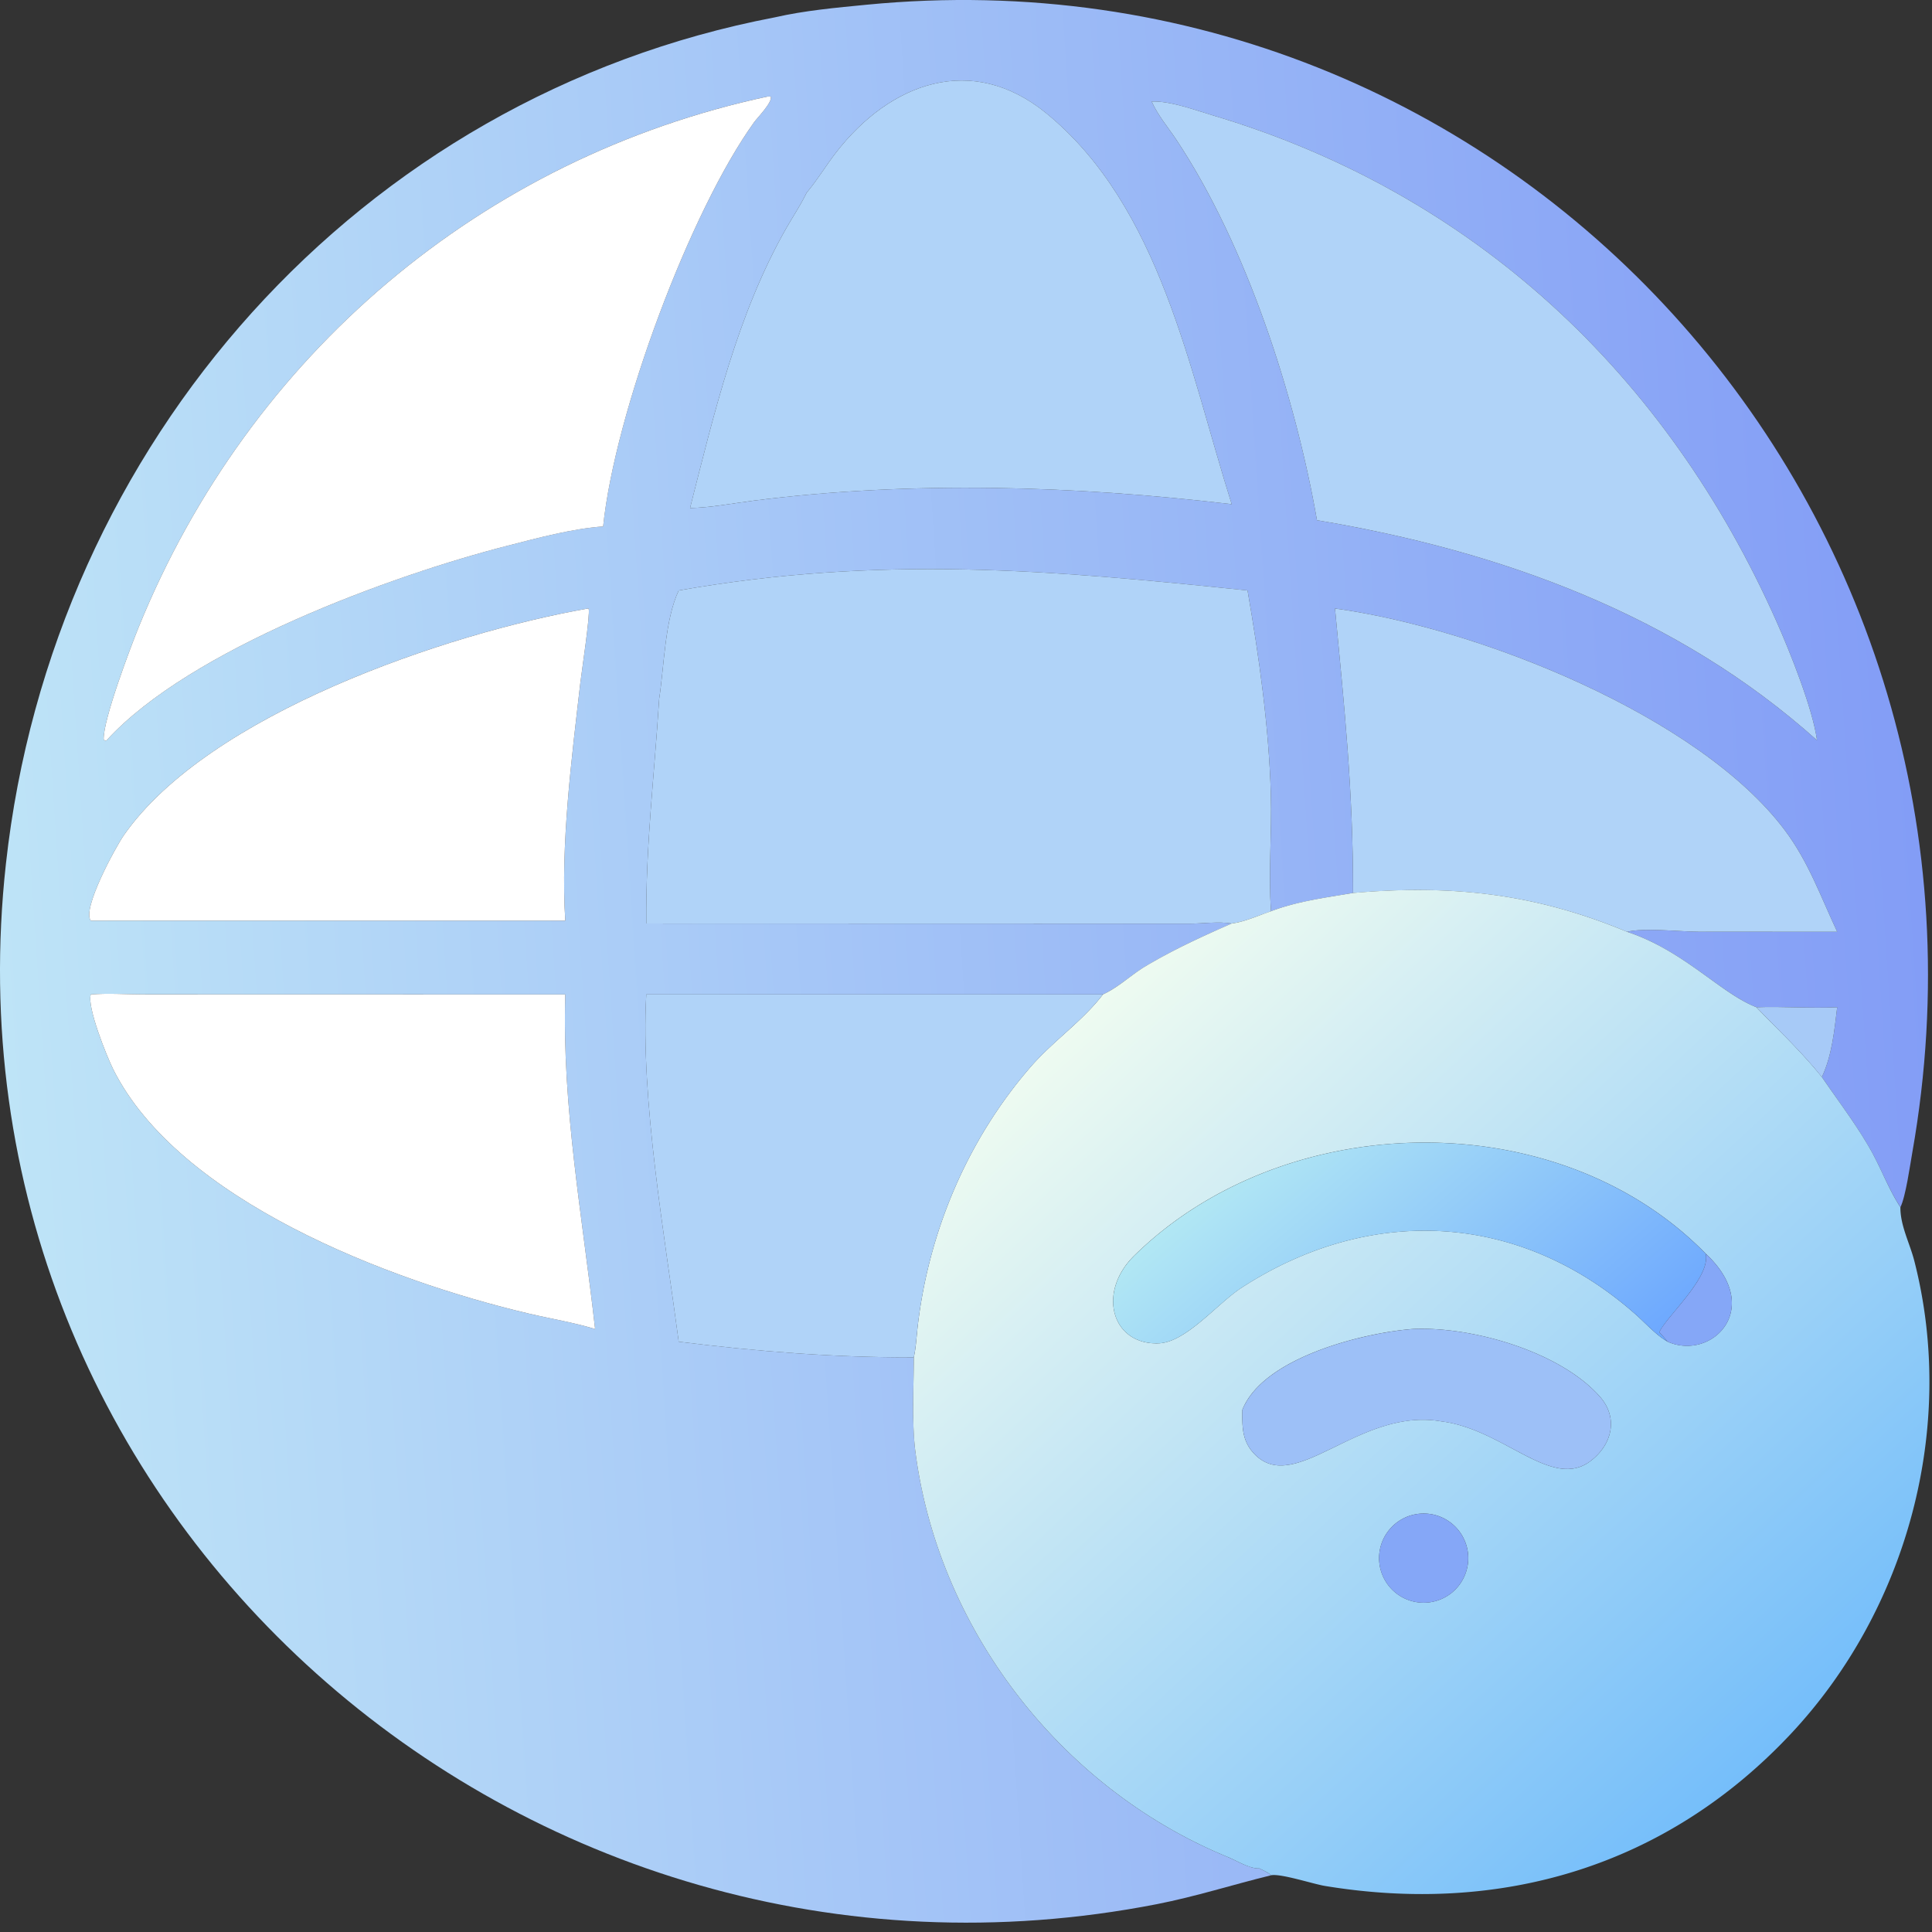
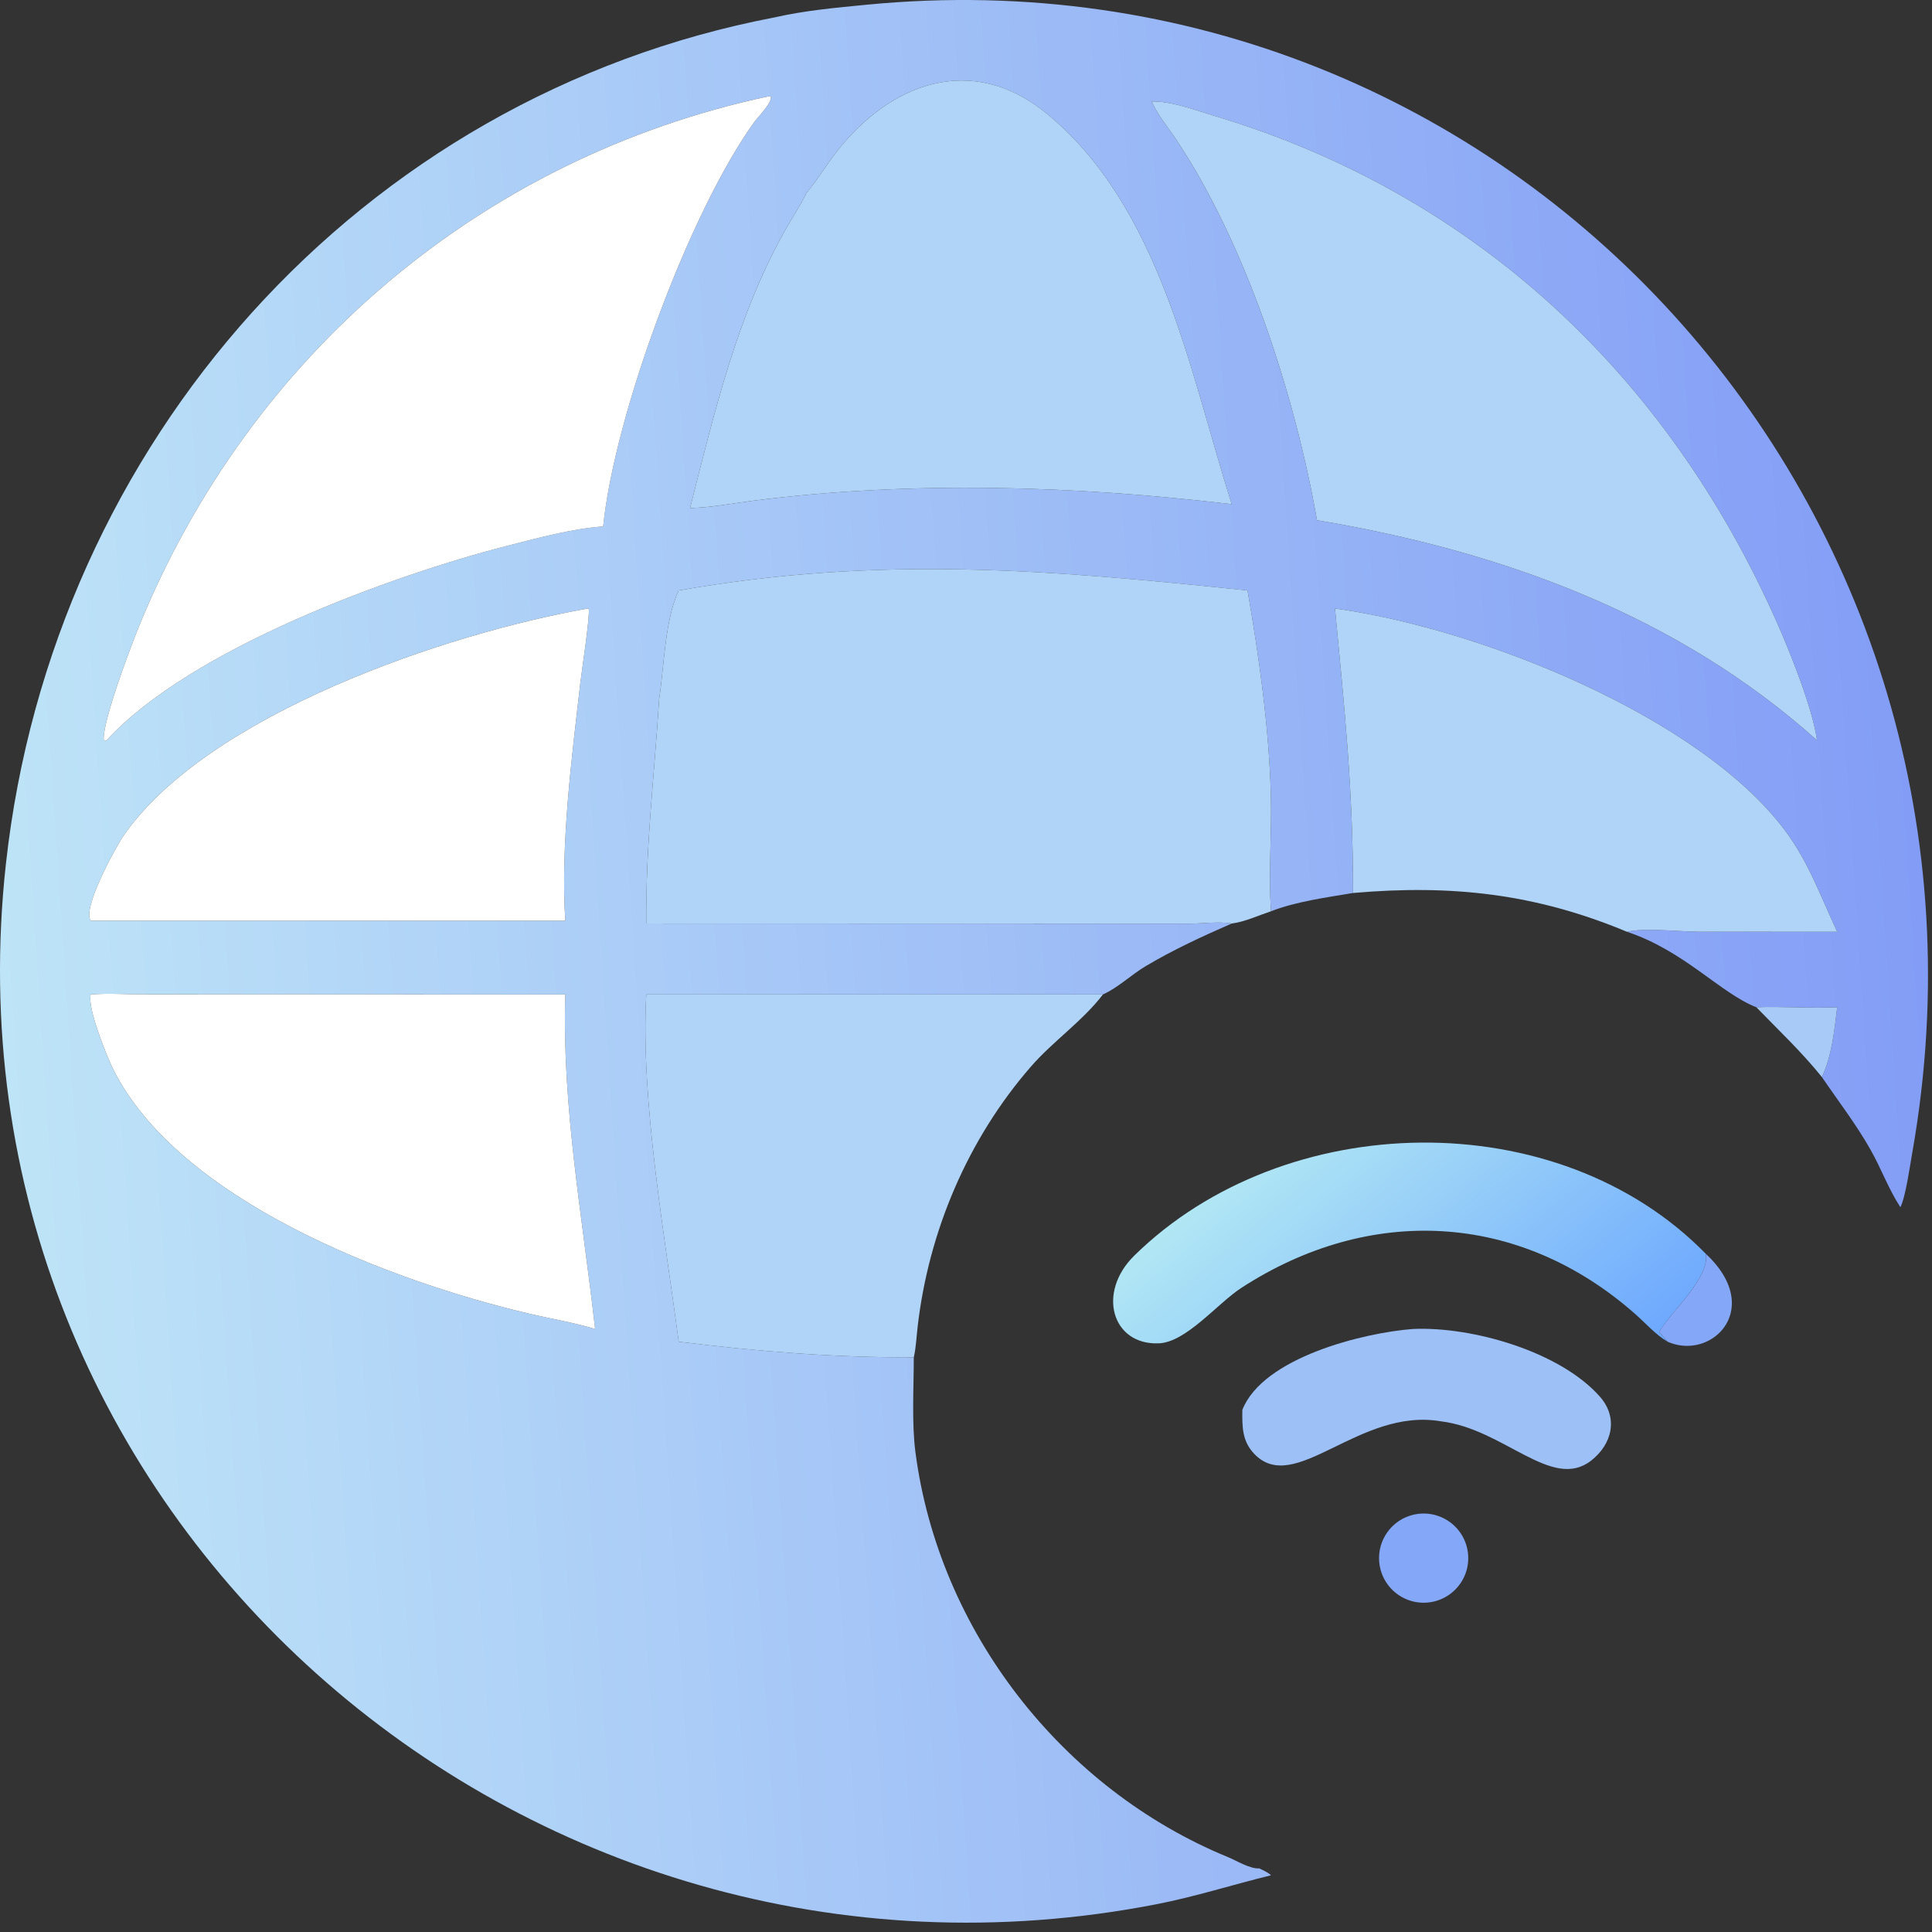
<svg xmlns="http://www.w3.org/2000/svg" width="181" height="181" fill="none">
  <rect width="100%" height="100%" fill="#333333" stroke="none" />
  <path fill="url(#a)" d="M119.077 175.687c-3.581.876-7.068 1.995-10.694 2.704C48.907 190.01-6.147 141.684.555 80.92 4.905 41.48 33.696 9.057 72.597 1.624 75.395.984 78.338.72 81.192.442 141.52-5.424 189.76 47.92 179.155 107.974c-.208 1.173-.623 4.146-1.115 5.125-1.11-1.692-1.802-3.634-2.801-5.395-1.358-2.396-3.011-4.534-4.555-6.801.945-2.009 1.17-4.362 1.435-6.54-2.517.117-5.056-.09-7.578 0-3.38-1.323-6.74-5.281-12.109-7.066 1.523-.392 4.86-.026 6.591-.01l13.096.01c-1.562-3.321-2.685-6.565-4.934-9.553-8.023-10.655-28.545-18.87-42.115-20.737.885 9.319 1.706 17.086 1.691 26.652-2.536.43-5.272.786-7.684 1.711-.261-3.615.091-7.336-.017-10.972-.189-6.382-1.095-12.797-2.183-19.081-18.551-1.93-34.36-3.315-53.29 0-1.306 2.762-1.359 7.09-1.834 10.173-.456 7.359-1.255 13.469-1.206 21.03l50.866.014c1.268-.001 2.74-.223 3.98-.014-2.771 1.212-5.464 2.45-8.068 4-1.367.814-2.543 1.988-3.997 2.645h-42.78c-.552 9.847 1.75 22.759 3.04 32.533 7.35.915 14.61 1.49 22.021 1.464 0 2.803-.204 6.139.153 8.877 2.177 16.738 13.734 31.569 29.288 37.948.803.329 2.063 1.117 2.929 1.054.37.187.799.359 1.098.646m-3.684-128.452c-3.93-12.387-6.64-27.838-17.358-36.613C91.06 4.91 83.39 7.728 78.301 14.32c-.895 1.16-1.663 2.434-2.59 3.563l-.144.174-.1.2c-.534 1.069-1.214 2.088-1.807 3.128-4.594 8.067-6.74 17.295-9.013 26.213 1.985-.044 4.033-.45 6.007-.7 14.751-1.87 30.016-1.403 44.739.337M71.918 9.043C45.147 14.78 23.385 33.24 13.01 58.711c-.726 1.781-3.386 8.774-3.296 10.588l.161.093.115-.038c7.844-8.583 26.794-15.478 37.564-18.23 2.88-.736 5.987-1.587 8.95-1.805 1.112-10.722 8.19-29.614 14.164-37.894.305-.423 1.727-1.865 1.539-2.381zm35.976.466c.579 1.299 1.524 2.4 2.306 3.576 6.577 9.88 11.17 24.133 13.181 35.653 17.236 2.881 33.728 8.867 46.845 20.615-.391-2.945-2.506-8.215-3.763-11.055-10.308-23.27-28.416-40.22-52.875-47.5-1.721-.512-3.903-1.341-5.694-1.289m-52.8 47.498c-13.157 2.304-35.576 9.87-43.5 21.255-.75 1.078-3.947 6.921-3.088 7.992h44.453c-.459-7.058.608-15.292 1.41-22.282.113-.979.945-6.461.78-6.936zM8.506 93.165c-.379 1.128 1.482 5.779 2.103 7.018 6.132 12.24 25.756 19.778 38.919 22.877 2.072.488 4.186.828 6.224 1.448-1.17-10.437-3.11-20.779-2.793-31.343l-39.647-.009c-1.576-.005-3.24-.117-4.806.009m1.006 17.232c.668 4.208 5.35 16.518 8.058 20.453-1.673-.592-10.447-19.112-10.333-20.166.134-1.239 5.943.102 5.931-.949l3.085 5.575c.397.108.758.44 1.067.712 1.264.998 9.992 6.913 11.27 6.881l-.5.487.5.937-.487-.9c-.912-.712-2.284-1.081-3.327-1.638-4.36-2.33-8.398-5.12-12.069-8.432-.95-.857-2.12-2.362-3.195-2.96" />
  <path fill="#B0D3F8" d="m75.567 18.055.144-.174c.927-1.128 1.695-2.403 2.59-3.562 5.09-6.591 12.76-9.41 19.734-3.699 10.718 8.776 13.428 24.227 17.358 36.614-14.723-1.74-29.987-2.207-44.74-.338-1.973.25-4.021.656-6.006.7 2.274-8.917 4.419-18.145 9.013-26.212.593-1.04 1.274-2.06 1.808-3.129z" />
  <path fill="#fff" d="m9.99 69.353-.115.04-.161-.094c-.09-1.814 2.57-8.807 3.296-10.589C23.385 33.24 45.147 14.78 71.918 9.044h.289c.188.517-1.234 1.959-1.54 2.381-5.973 8.281-13.051 27.173-14.162 37.895-2.964.218-6.07 1.07-8.95 1.805-10.771 2.752-29.721 9.647-37.565 18.23" />
  <path fill="#B0D3F8" d="M123.381 48.737c-2.011-11.52-6.604-25.774-13.18-35.653-.783-1.175-1.728-2.277-2.307-3.576 1.791-.052 3.973.777 5.694 1.29 24.459 7.28 42.567 24.228 52.875 47.498 1.258 2.84 3.372 8.11 3.763 11.057-13.117-11.749-29.609-17.735-46.845-20.616M61.753 65.49c.475-3.084.528-7.411 1.834-10.174 18.93-3.314 34.739-1.93 53.29 0 1.088 6.284 1.994 12.7 2.183 19.082.108 3.635-.244 7.357.017 10.972-1.145.382-2.491 1.005-3.684 1.15-1.24-.209-2.712.013-3.98.014l-50.866-.015c-.05-7.56.75-13.67 1.206-21.03" />
  <path fill="#fff" d="M8.506 86.254c-.86-1.07 2.338-6.914 3.088-7.991 7.924-11.386 30.343-18.951 43.5-21.255l.055.028c.165.475-.667 5.958-.78 6.936-.802 6.99-1.869 15.224-1.41 22.282z" />
  <path fill="#B0D3F8" d="M126.761 83.66c.015-9.567-.806-17.334-1.691-26.652 13.57 1.867 34.092 10.082 42.115 20.737 2.249 2.987 3.372 6.231 4.934 9.552l-13.096-.009c-1.731-.016-5.068-.382-6.591.01-8.61-3.593-16.462-4.44-25.671-3.638" />
-   <path fill="url(#b)" d="M119.077 85.369c2.412-.926 5.148-1.282 7.684-1.712 9.209-.802 17.061.045 25.671 3.638 5.369 1.785 8.729 5.743 12.109 7.065 2.11 2.177 4.231 4.17 6.143 6.541 1.543 2.267 3.197 4.405 4.555 6.801.999 1.762 1.691 3.703 2.8 5.396-.016 1.721.878 3.373 1.3 5.014 3.997 15.564-.636 32.692-11.592 44.355-11.685 12.439-27.185 16.934-43.638 14.215-1.065-.175-4.14-1.182-5.032-.996-.299-.288-.728-.459-1.098-.646-.866.062-2.127-.725-2.929-1.055-15.554-6.379-27.111-21.21-29.288-37.947-.357-2.738-.153-6.075-.153-8.877.211-.93.252-1.93.362-2.878 1.029-8.926 4.698-17.566 10.61-24.362 2.068-2.378 4.859-4.279 6.747-6.758 1.454-.657 2.63-1.831 3.997-2.645 2.604-1.55 5.297-2.788 8.068-4 1.193-.144 2.538-.767 3.684-1.15m40.733 32.092c-13.859-14.181-39.47-13.659-53.549.175-3.518 3.458-2.087 8.385 2.294 8.215 2.58-.101 5.492-3.738 7.751-5.204 11.928-7.743 25.957-7.222 36.93 2.492.95.84 1.898 1.925 2.995 2.557 4.139 1.828 9.075-3.109 3.579-8.235m-27.451 7.045c-4.64.354-14.038 2.675-15.97 7.579-.014 1.548-.04 2.896 1.099 4.102 3.814 4.037 9.802-4.366 17.525-3.028 5.91.722 10.378 6.532 14.043 3.686 1.996-1.55 2.567-4.024.837-5.992-3.704-4.216-11.954-6.604-17.534-6.347m.386 17.339a4.176 4.176 0 1 0 1.264 8.257 4.176 4.176 0 0 0-1.264-8.257" />
  <path fill="#B0D3F8" d="M60.547 93.166h42.781c-1.888 2.48-4.678 4.38-6.746 6.758C90.67 106.72 87 115.36 85.97 124.286c-.11.948-.15 1.948-.361 2.878-7.412.025-14.672-.549-22.023-1.465-1.289-9.774-3.591-22.686-3.04-32.533" />
  <path fill="#fff" d="M55.752 124.508c-2.038-.62-4.152-.96-6.224-1.448-13.163-3.099-32.787-10.637-38.919-22.877-.62-1.24-2.482-5.89-2.103-7.018 1.566-.126 3.23-.014 4.806-.008l39.647.008c-.318 10.564 1.623 20.906 2.793 31.343" />
  <path fill="#A7CAF7" d="M164.541 94.363c2.522-.09 5.061.118 7.578 0-.265 2.179-.49 4.532-1.435 6.54-1.911-2.371-4.033-4.364-6.143-6.54" />
  <path fill="url(#c)" d="M159.81 117.463c.432 2.276-3.658 5.818-4.362 7.35.275.286.533.576.783.884-1.097-.631-2.045-1.716-2.994-2.557-10.974-9.713-25.003-10.234-36.931-2.491-2.259 1.465-5.171 5.103-7.751 5.203-4.381.171-5.812-4.756-2.293-8.214 14.078-13.834 39.689-14.357 53.548-.175" />
  <path fill="#85A7F7" d="M156.231 125.698a14 14 0 0 0-.783-.885c.704-1.532 4.793-5.073 4.362-7.35 5.496 5.126.56 10.063-3.579 8.235" />
  <path fill="#9DC0F7" d="M116.389 132.086c1.932-4.904 11.33-7.225 15.97-7.579 5.58-.257 13.83 2.131 17.534 6.347 1.73 1.968 1.159 4.442-.837 5.992-3.665 2.846-8.133-2.964-14.043-3.686-7.723-1.338-13.711 7.065-17.525 3.028-1.139-1.206-1.113-2.554-1.099-4.102" />
  <path fill="#85A7F7" d="M133.962 150.11a4.176 4.176 0 1 1-1.172-8.272 4.176 4.176 0 0 1 1.172 8.272" />
  <defs>
    <linearGradient id="a" x1="180.207" x2=".03" y1="84.058" y2="95.947" gradientUnits="userSpaceOnUse">
      <stop stop-color="#839DF6" />
      <stop offset="1" stop-color="#BEE4F7" />
    </linearGradient>
    <linearGradient id="b" x1="165.322" x2="100.963" y1="164.778" y2="95.408" gradientUnits="userSpaceOnUse">
      <stop stop-color="#75BEFA" />
      <stop offset="1" stop-color="#EEFBF1" />
    </linearGradient>
    <linearGradient id="c" x1="119.852" x2="143.957" y1="106.102" y2="134.319" gradientUnits="userSpaceOnUse">
      <stop stop-color="#B1E7F4" />
      <stop offset="1" stop-color="#6EA9FE" />
    </linearGradient>
  </defs>
</svg>